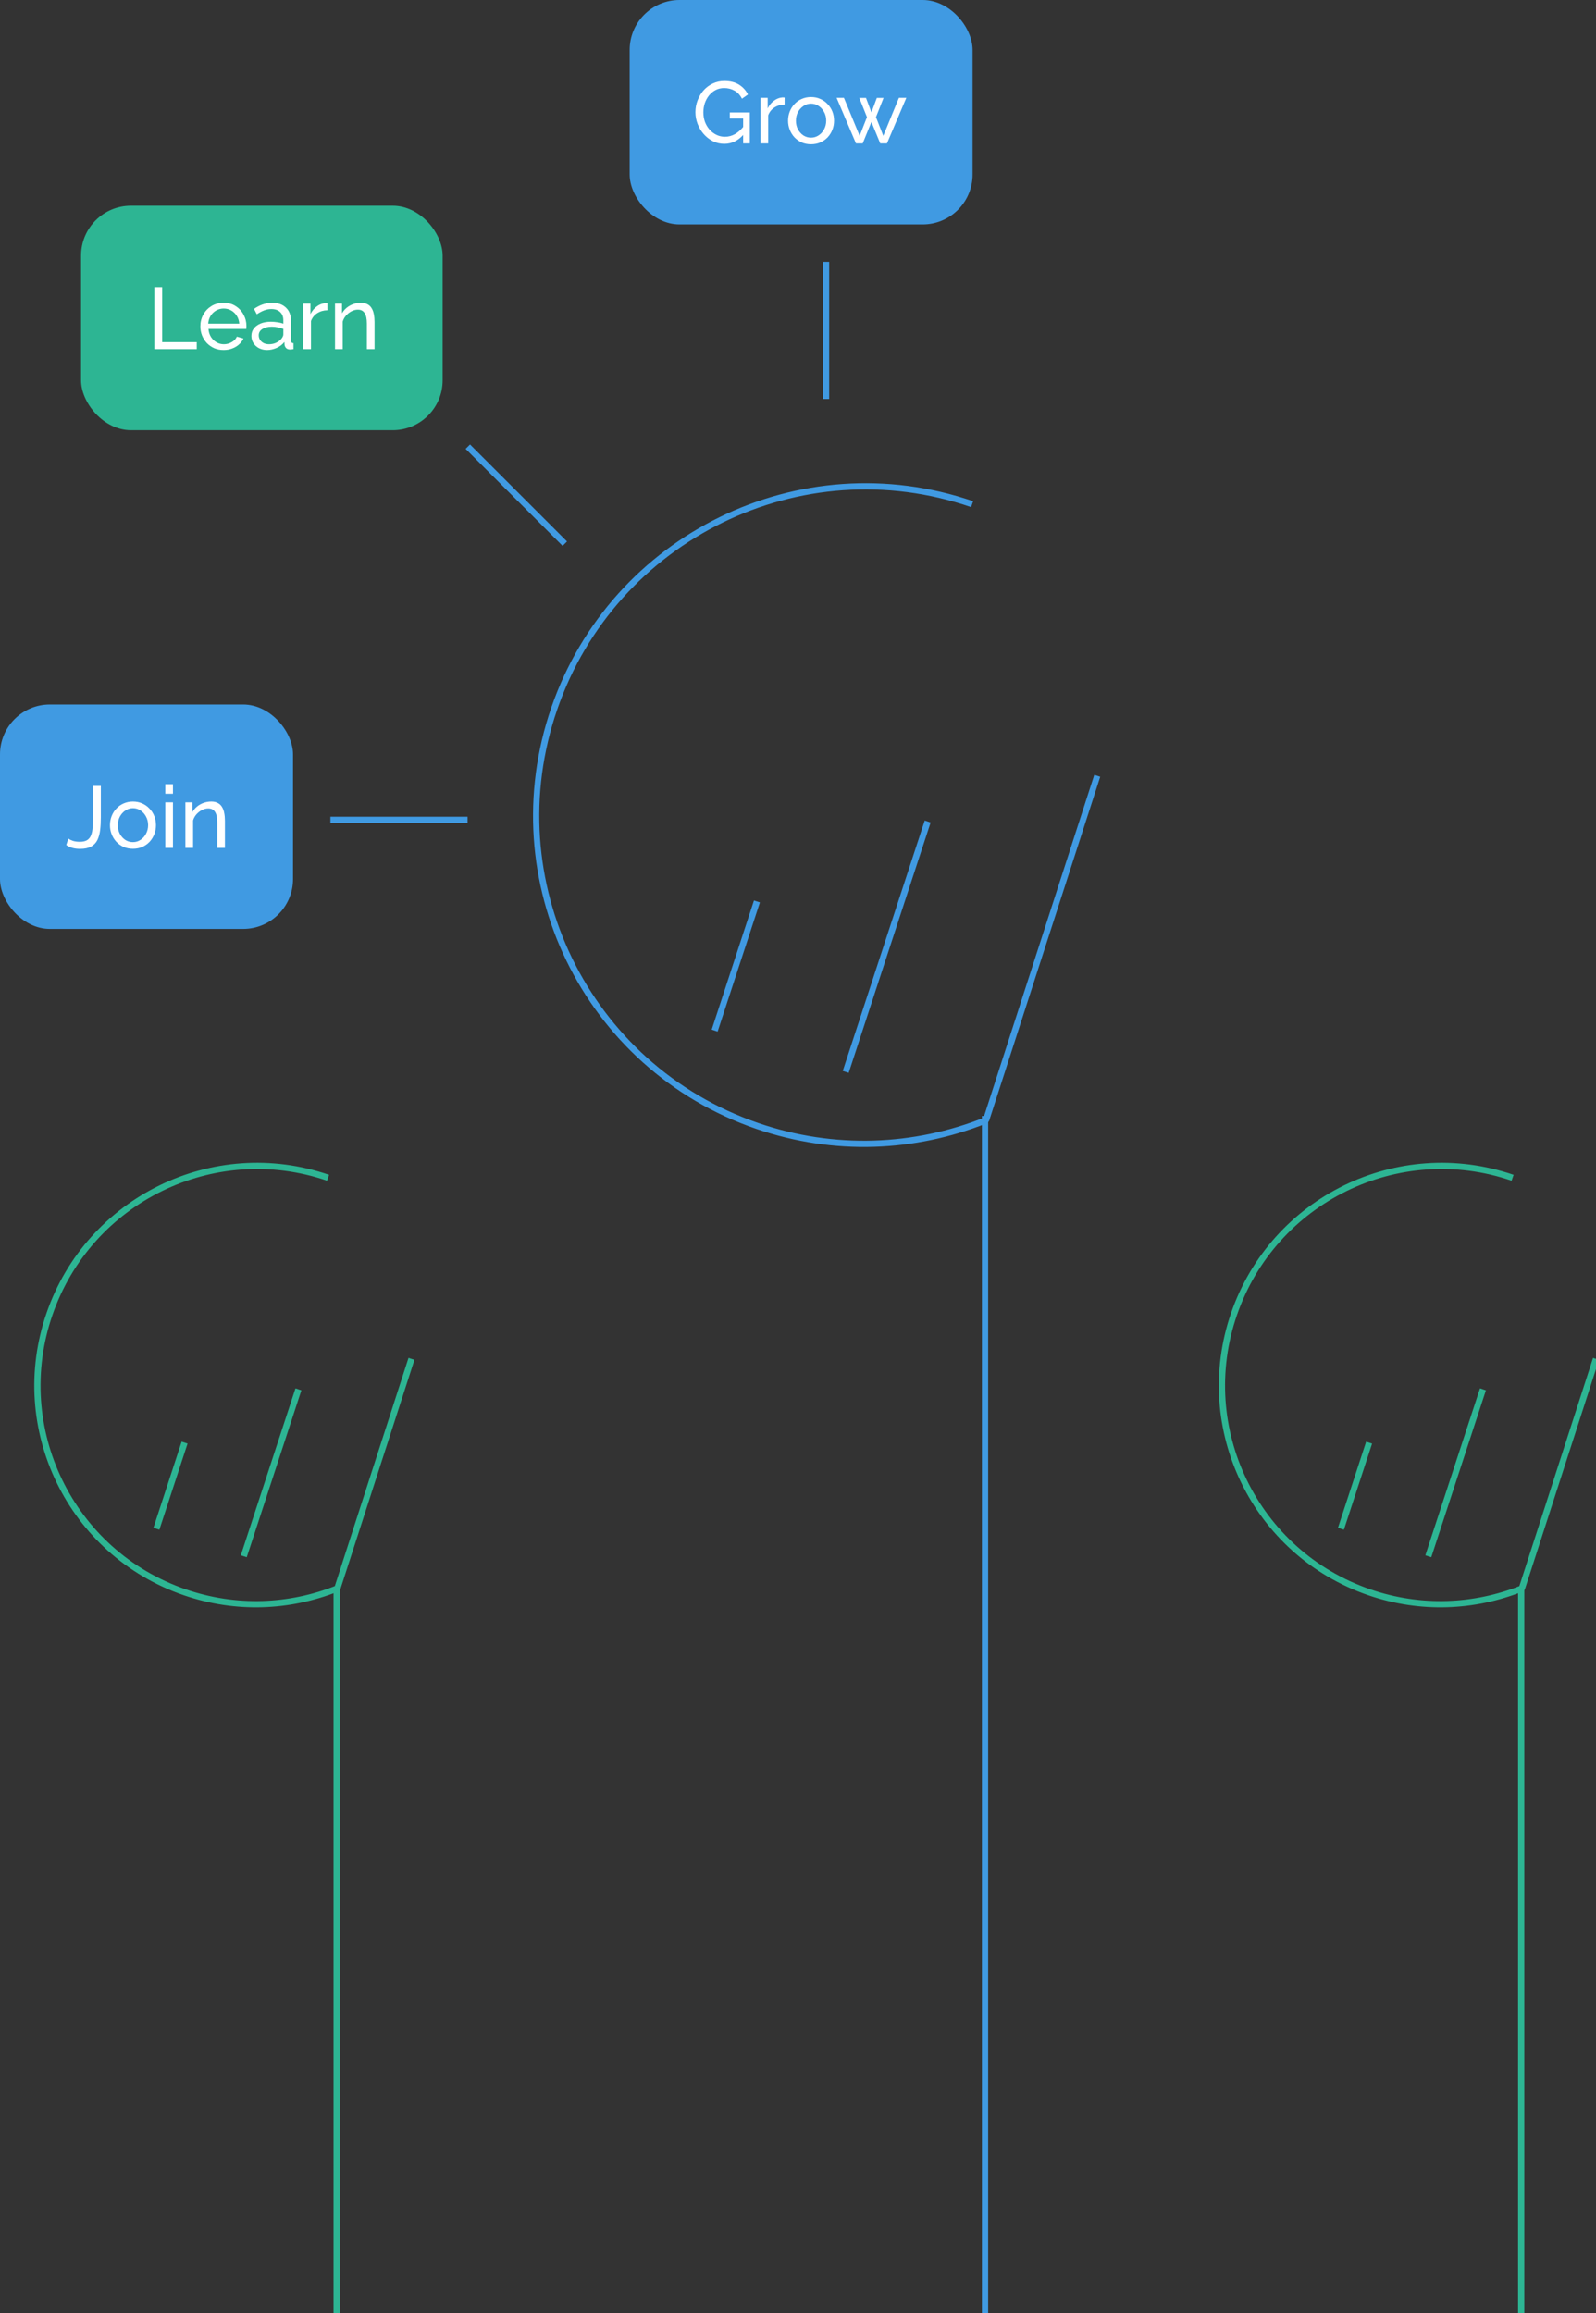
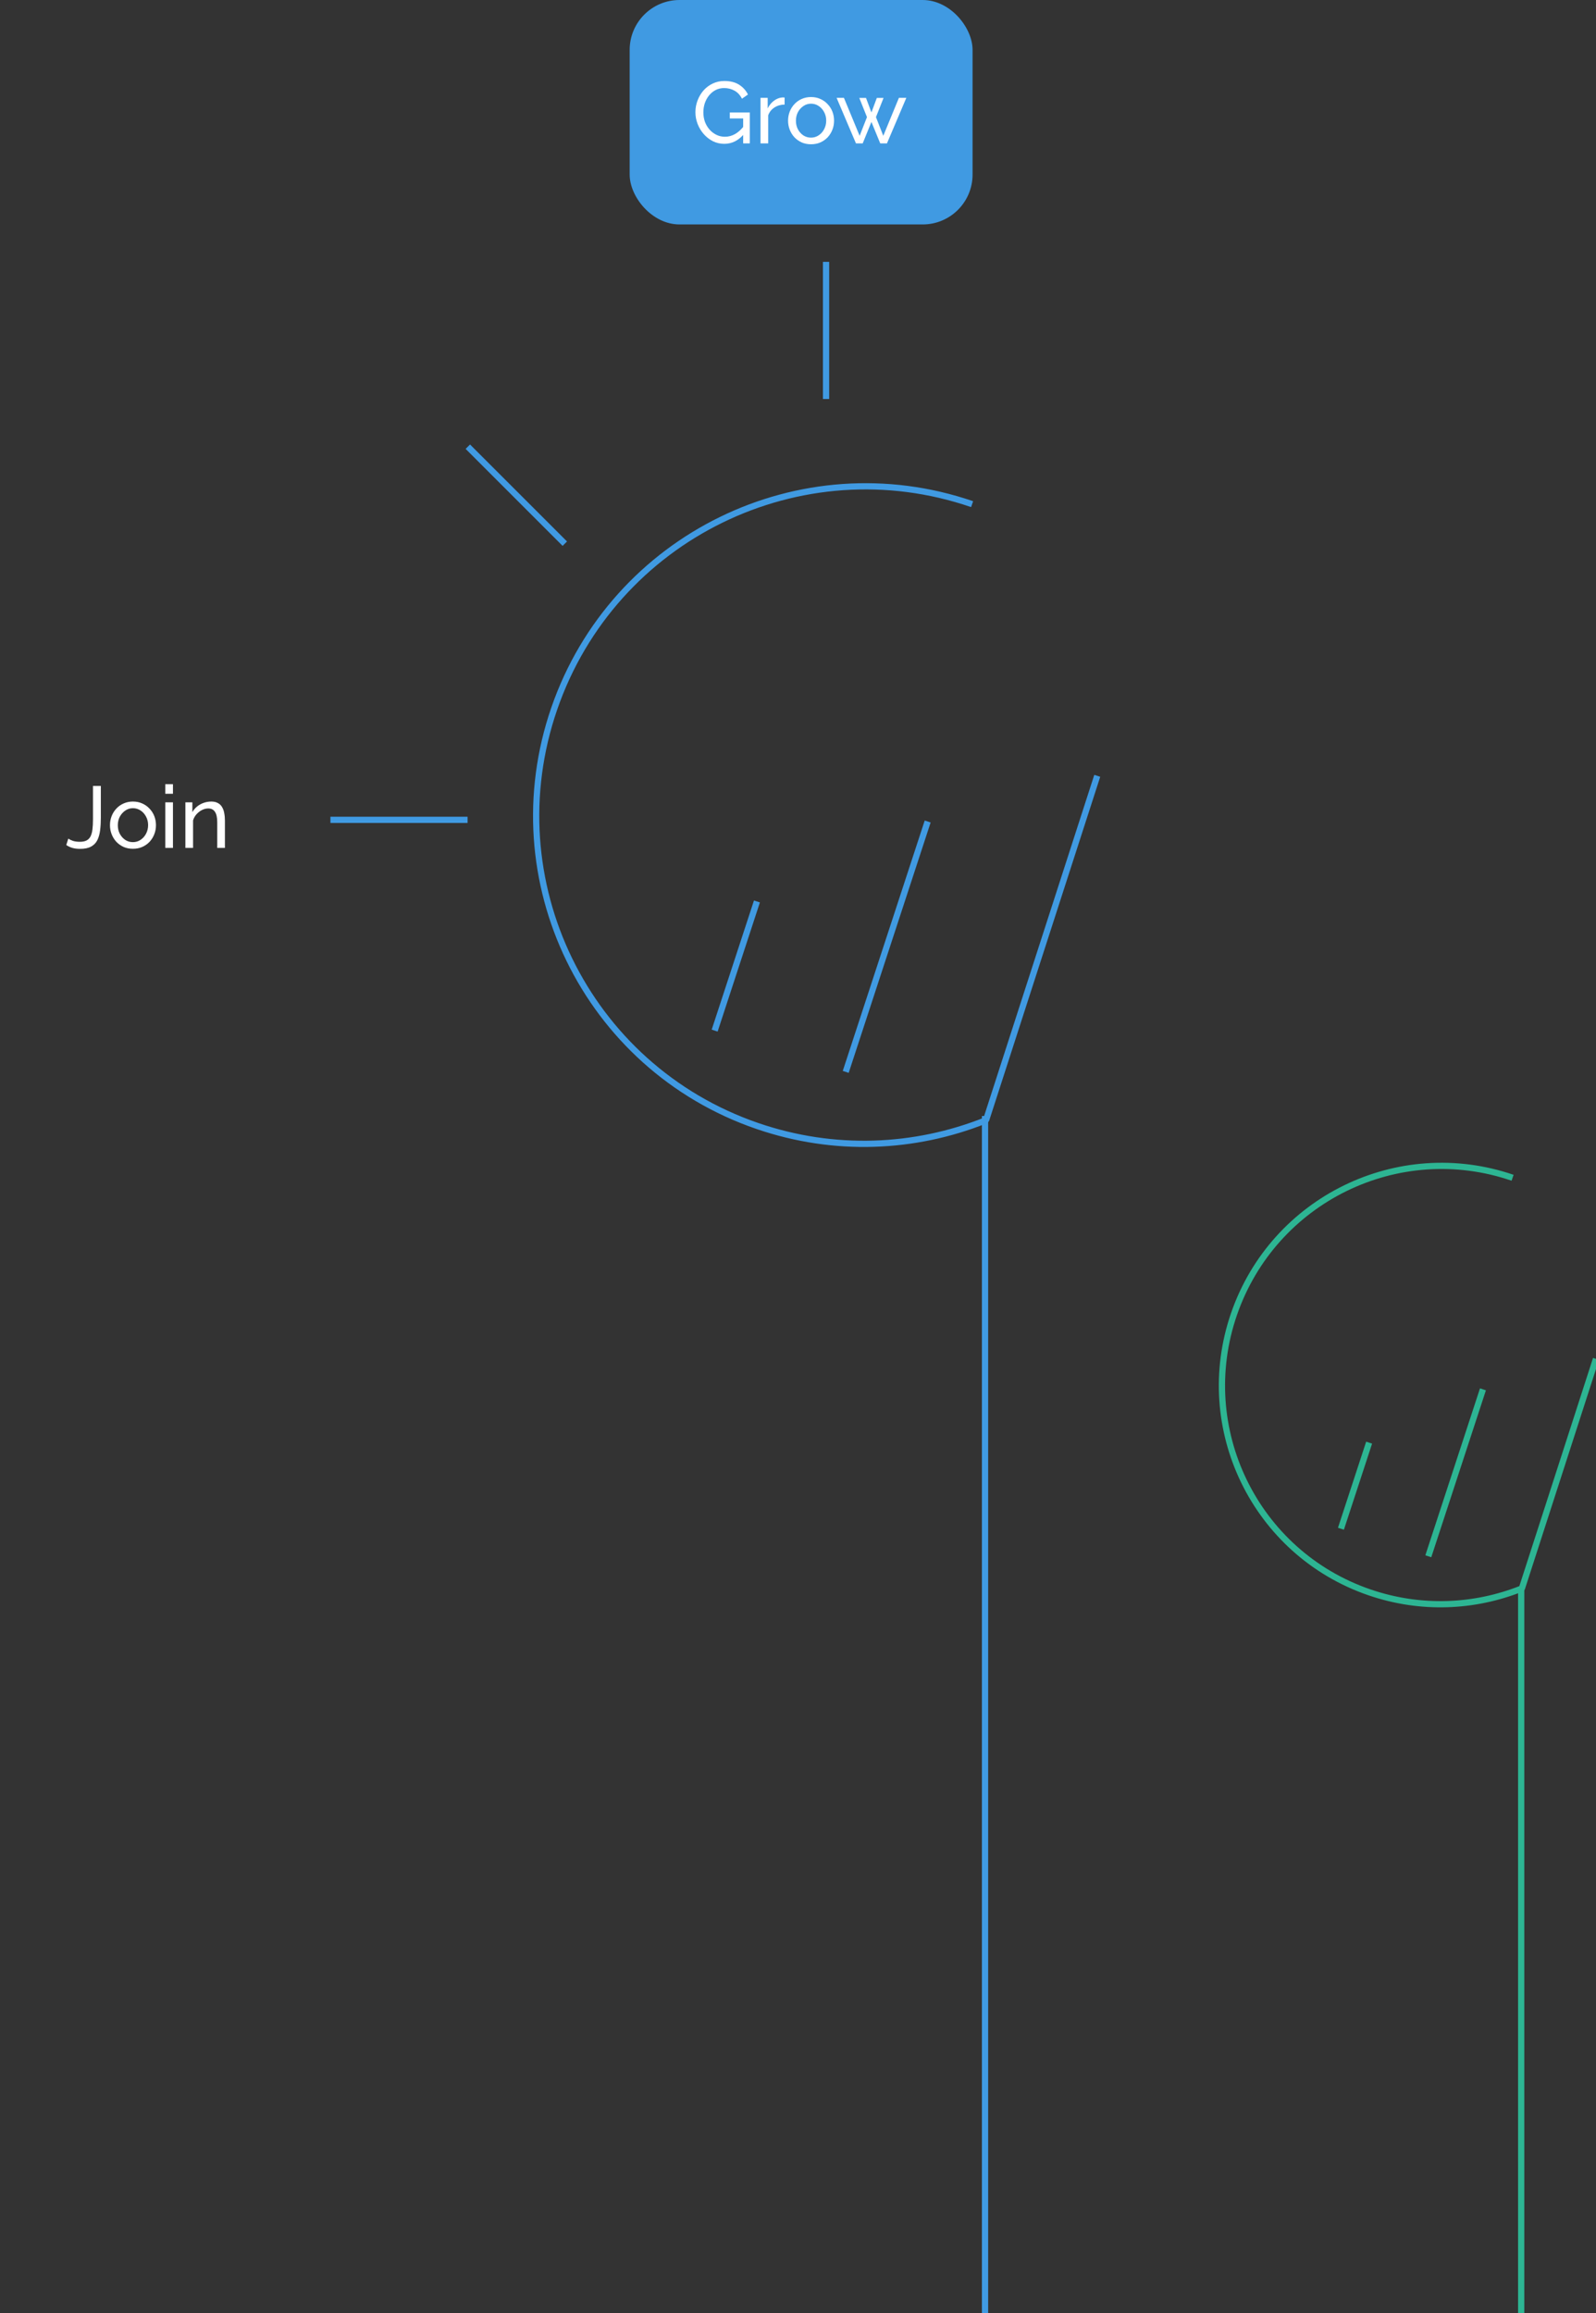
<svg xmlns="http://www.w3.org/2000/svg" width="256" height="371" viewBox="0 0 256 371" fill="none">
  <rect x="0" y="0" width="256" height="371" fill="#333333" stroke="none" />
  <path d="M158 371V179" stroke="#409AE2" />
  <path d="M176 124.439L158.197 179.569C158.197 179.569 158.127 179.691 158.016 179.735C146.727 184.221 133.852 184.852 121.484 180.605C93.981 171.163 79.397 141.181 88.908 113.638C98.42 86.095 128.426 71.421 155.928 80.864M114.633 165.305L121.413 144.589M135.655 171.927L148.8 131.764" stroke="#409AE2" />
  <line x1="132.5" y1="42" x2="132.5" y2="64" stroke="#409AE2" />
  <line x1="75.041" y1="71.646" x2="90.597" y2="87.203" stroke="#409AE2" />
  <line x1="75" y1="131.5" x2="53" y2="131.5" stroke="#409AE2" />
  <path d="M244 371V255" stroke="#2DB593" />
  <path d="M256 217.96L244.131 254.713C244.131 254.713 244.084 254.794 244.011 254.823C236.485 257.814 227.901 258.234 219.656 255.404C201.321 249.109 191.598 229.12 197.939 210.758C204.28 192.397 224.284 182.614 242.619 188.909M215.088 245.203L219.609 231.393M229.103 249.618L237.867 222.843" stroke="#2DB593" />
-   <path d="M54 371V255" stroke="#2DB593" />
-   <path d="M66 217.96L54.131 254.713C54.131 254.713 54.084 254.794 54.011 254.823C46.485 257.814 37.901 258.234 29.656 255.404C11.321 249.109 1.598 229.12 7.939 210.758C14.28 192.397 34.284 182.614 52.619 188.909M25.088 245.203L29.609 231.393M39.103 249.618L47.867 222.843" stroke="#2DB593" />
  <rect x="101" width="55" height="36" rx="8" fill="#409AE2" />
  <path d="M116.18 23.07C115.527 23.07 114.915 22.93 114.346 22.65C113.786 22.361 113.296 21.978 112.876 21.502C112.456 21.017 112.129 20.475 111.896 19.878C111.663 19.271 111.546 18.646 111.546 18.002C111.546 17.33 111.663 16.695 111.896 16.098C112.129 15.491 112.451 14.955 112.862 14.488C113.282 14.021 113.772 13.657 114.332 13.396C114.901 13.125 115.517 12.99 116.18 12.99C117.141 12.99 117.935 13.191 118.56 13.592C119.185 13.993 119.657 14.516 119.974 15.16L119.008 15.832C118.719 15.253 118.322 14.824 117.818 14.544C117.314 14.264 116.759 14.124 116.152 14.124C115.648 14.124 115.191 14.231 114.78 14.446C114.369 14.661 114.015 14.955 113.716 15.328C113.427 15.692 113.203 16.107 113.044 16.574C112.895 17.041 112.82 17.526 112.82 18.03C112.82 18.562 112.904 19.066 113.072 19.542C113.249 20.009 113.497 20.424 113.814 20.788C114.131 21.143 114.5 21.423 114.92 21.628C115.34 21.833 115.793 21.936 116.278 21.936C116.847 21.936 117.389 21.791 117.902 21.502C118.415 21.213 118.901 20.769 119.358 20.172V21.474C118.462 22.538 117.403 23.07 116.18 23.07ZM119.204 18.996H117.062V18.044H120.268V23H119.204V18.996ZM125.852 16.77C125.236 16.779 124.69 16.938 124.214 17.246C123.747 17.545 123.416 17.96 123.22 18.492V23H121.988V15.692H123.136V17.386C123.388 16.882 123.719 16.476 124.13 16.168C124.55 15.851 124.989 15.673 125.446 15.636C125.539 15.636 125.619 15.636 125.684 15.636C125.749 15.636 125.805 15.641 125.852 15.65V16.77ZM130.088 23.14C129.538 23.14 129.038 23.042 128.59 22.846C128.142 22.641 127.755 22.365 127.428 22.02C127.102 21.665 126.85 21.259 126.672 20.802C126.495 20.345 126.406 19.864 126.406 19.36C126.406 18.847 126.495 18.361 126.672 17.904C126.85 17.447 127.102 17.045 127.428 16.7C127.755 16.345 128.142 16.07 128.59 15.874C129.048 15.669 129.547 15.566 130.088 15.566C130.639 15.566 131.138 15.669 131.586 15.874C132.034 16.07 132.422 16.345 132.748 16.7C133.084 17.045 133.341 17.447 133.518 17.904C133.696 18.361 133.784 18.847 133.784 19.36C133.784 19.864 133.696 20.345 133.518 20.802C133.341 21.259 133.089 21.665 132.762 22.02C132.436 22.365 132.044 22.641 131.586 22.846C131.138 23.042 130.639 23.14 130.088 23.14ZM127.666 19.374C127.666 19.878 127.774 20.335 127.988 20.746C128.212 21.157 128.506 21.483 128.87 21.726C129.234 21.959 129.64 22.076 130.088 22.076C130.536 22.076 130.942 21.955 131.306 21.712C131.68 21.469 131.974 21.143 132.188 20.732C132.412 20.312 132.524 19.85 132.524 19.346C132.524 18.842 132.412 18.385 132.188 17.974C131.974 17.563 131.68 17.237 131.306 16.994C130.942 16.751 130.536 16.63 130.088 16.63C129.64 16.63 129.234 16.756 128.87 17.008C128.506 17.251 128.212 17.577 127.988 17.988C127.774 18.399 127.666 18.861 127.666 19.374ZM144.187 15.692H145.377L142.269 23H141.191L139.777 19.556L138.377 23H137.299L134.191 15.692H135.367L137.887 21.782L139.063 18.786L137.831 15.706H138.909L139.777 18.03L140.645 15.706H141.723L140.505 18.786L141.681 21.782L144.187 15.692Z" fill="white" />
-   <rect y="113" width="47" height="36" rx="8" fill="#409AE2" />
  <path d="M10.953 134.516C11.13 134.637 11.373 134.754 11.681 134.866C11.998 134.969 12.372 135.02 12.801 135.02C13.24 135.02 13.599 134.95 13.879 134.81C14.159 134.661 14.374 134.441 14.523 134.152C14.672 133.853 14.775 133.475 14.831 133.018C14.887 132.561 14.915 132.019 14.915 131.394V126.06H16.175V131.114C16.175 131.851 16.138 132.528 16.063 133.144C15.988 133.76 15.839 134.297 15.615 134.754C15.391 135.202 15.055 135.547 14.607 135.79C14.168 136.033 13.58 136.154 12.843 136.154C12.376 136.154 11.966 136.103 11.611 136C11.256 135.897 10.93 135.743 10.631 135.538L10.953 134.516ZM21.321 136.14C20.77 136.14 20.271 136.042 19.823 135.846C19.375 135.641 18.987 135.365 18.661 135.02C18.334 134.665 18.082 134.259 17.905 133.802C17.727 133.345 17.639 132.864 17.639 132.36C17.639 131.847 17.727 131.361 17.905 130.904C18.082 130.447 18.334 130.045 18.661 129.7C18.987 129.345 19.375 129.07 19.823 128.874C20.28 128.669 20.779 128.566 21.321 128.566C21.871 128.566 22.371 128.669 22.819 128.874C23.267 129.07 23.654 129.345 23.981 129.7C24.317 130.045 24.573 130.447 24.751 130.904C24.928 131.361 25.017 131.847 25.017 132.36C25.017 132.864 24.928 133.345 24.751 133.802C24.573 134.259 24.321 134.665 23.995 135.02C23.668 135.365 23.276 135.641 22.819 135.846C22.371 136.042 21.871 136.14 21.321 136.14ZM18.899 132.374C18.899 132.878 19.006 133.335 19.221 133.746C19.445 134.157 19.739 134.483 20.103 134.726C20.467 134.959 20.873 135.076 21.321 135.076C21.769 135.076 22.175 134.955 22.539 134.712C22.912 134.469 23.206 134.143 23.421 133.732C23.645 133.312 23.757 132.85 23.757 132.346C23.757 131.842 23.645 131.385 23.421 130.974C23.206 130.563 22.912 130.237 22.539 129.994C22.175 129.751 21.769 129.63 21.321 129.63C20.873 129.63 20.467 129.756 20.103 130.008C19.739 130.251 19.445 130.577 19.221 130.988C19.006 131.399 18.899 131.861 18.899 132.374ZM26.51 136V128.692H27.742V136H26.51ZM26.51 127.32V125.78H27.742V127.32H26.51ZM36.078 136H34.846V131.912C34.846 131.137 34.725 130.573 34.482 130.218C34.249 129.854 33.889 129.672 33.404 129.672C33.068 129.672 32.732 129.756 32.396 129.924C32.069 130.092 31.776 130.321 31.514 130.61C31.262 130.89 31.08 131.217 30.968 131.59V136H29.736V128.692H30.856V130.26C31.052 129.915 31.304 129.616 31.612 129.364C31.92 129.112 32.27 128.916 32.662 128.776C33.054 128.636 33.465 128.566 33.894 128.566C34.314 128.566 34.664 128.645 34.944 128.804C35.233 128.953 35.458 129.168 35.616 129.448C35.784 129.719 35.901 130.041 35.966 130.414C36.041 130.787 36.078 131.193 36.078 131.632V136Z" fill="white" />
-   <rect x="13" y="33" width="58" height="36" rx="8" fill="#2DB593" />
-   <path d="M24.756 56V46.06H26.016V54.88H31.56V56H24.756ZM35.861 56.14C35.31 56.14 34.806 56.042 34.349 55.846C33.901 55.641 33.509 55.365 33.173 55.02C32.846 54.665 32.59 54.259 32.403 53.802C32.225 53.345 32.137 52.859 32.137 52.346C32.137 51.655 32.295 51.025 32.613 50.456C32.93 49.887 33.369 49.429 33.929 49.084C34.498 48.739 35.147 48.566 35.875 48.566C36.612 48.566 37.252 48.743 37.793 49.098C38.343 49.443 38.768 49.901 39.067 50.47C39.375 51.03 39.529 51.637 39.529 52.29C39.529 52.383 39.524 52.477 39.515 52.57C39.515 52.654 39.51 52.719 39.501 52.766H33.439C33.476 53.242 33.607 53.667 33.831 54.04C34.064 54.404 34.363 54.693 34.727 54.908C35.091 55.113 35.483 55.216 35.903 55.216C36.351 55.216 36.771 55.104 37.163 54.88C37.564 54.656 37.84 54.362 37.989 53.998L39.053 54.292C38.894 54.647 38.656 54.964 38.339 55.244C38.031 55.524 37.662 55.743 37.233 55.902C36.813 56.061 36.355 56.14 35.861 56.14ZM33.397 51.912H38.381C38.343 51.436 38.208 51.016 37.975 50.652C37.742 50.288 37.443 50.003 37.079 49.798C36.715 49.593 36.313 49.49 35.875 49.49C35.446 49.49 35.049 49.593 34.685 49.798C34.321 50.003 34.022 50.288 33.789 50.652C33.565 51.016 33.434 51.436 33.397 51.912ZM40.324 53.886C40.324 53.419 40.455 53.018 40.716 52.682C40.987 52.337 41.356 52.071 41.822 51.884C42.289 51.697 42.83 51.604 43.446 51.604C43.773 51.604 44.118 51.632 44.482 51.688C44.846 51.735 45.168 51.809 45.448 51.912V51.38C45.448 50.82 45.28 50.381 44.944 50.064C44.608 49.737 44.132 49.574 43.516 49.574C43.115 49.574 42.728 49.649 42.354 49.798C41.99 49.938 41.603 50.143 41.192 50.414L40.744 49.546C41.22 49.219 41.696 48.977 42.172 48.818C42.648 48.65 43.143 48.566 43.656 48.566C44.59 48.566 45.327 48.827 45.868 49.35C46.41 49.863 46.68 50.582 46.68 51.506V54.6C46.68 54.749 46.708 54.861 46.764 54.936C46.83 55.001 46.932 55.039 47.072 55.048V56C46.951 56.019 46.844 56.033 46.75 56.042C46.666 56.051 46.596 56.056 46.54 56.056C46.251 56.056 46.032 55.977 45.882 55.818C45.742 55.659 45.663 55.491 45.644 55.314L45.616 54.852C45.299 55.263 44.884 55.58 44.37 55.804C43.857 56.028 43.348 56.14 42.844 56.14C42.359 56.14 41.925 56.042 41.542 55.846C41.16 55.641 40.861 55.37 40.646 55.034C40.432 54.689 40.324 54.306 40.324 53.886ZM45.084 54.404C45.196 54.273 45.285 54.143 45.35 54.012C45.416 53.872 45.448 53.755 45.448 53.662V52.752C45.159 52.64 44.856 52.556 44.538 52.5C44.221 52.435 43.908 52.402 43.6 52.402C42.975 52.402 42.466 52.528 42.074 52.78C41.692 53.023 41.5 53.359 41.5 53.788C41.5 54.021 41.561 54.25 41.682 54.474C41.813 54.689 42 54.866 42.242 55.006C42.494 55.146 42.802 55.216 43.166 55.216C43.549 55.216 43.913 55.141 44.258 54.992C44.604 54.833 44.879 54.637 45.084 54.404ZM52.514 49.77C51.898 49.779 51.352 49.938 50.876 50.246C50.41 50.545 50.078 50.96 49.882 51.492V56H48.65V48.692H49.798V50.386C50.05 49.882 50.382 49.476 50.792 49.168C51.212 48.851 51.651 48.673 52.108 48.636C52.202 48.636 52.281 48.636 52.346 48.636C52.412 48.636 52.468 48.641 52.514 48.65V49.77ZM60.078 56H58.846V51.912C58.846 51.137 58.725 50.573 58.482 50.218C58.249 49.854 57.889 49.672 57.404 49.672C57.068 49.672 56.732 49.756 56.396 49.924C56.069 50.092 55.776 50.321 55.514 50.61C55.262 50.89 55.08 51.217 54.968 51.59V56H53.736V48.692H54.856V50.26C55.052 49.915 55.304 49.616 55.612 49.364C55.92 49.112 56.27 48.916 56.662 48.776C57.054 48.636 57.465 48.566 57.894 48.566C58.314 48.566 58.664 48.645 58.944 48.804C59.233 48.953 59.458 49.168 59.616 49.448C59.784 49.719 59.901 50.041 59.966 50.414C60.041 50.787 60.078 51.193 60.078 51.632V56Z" fill="white" />
</svg>